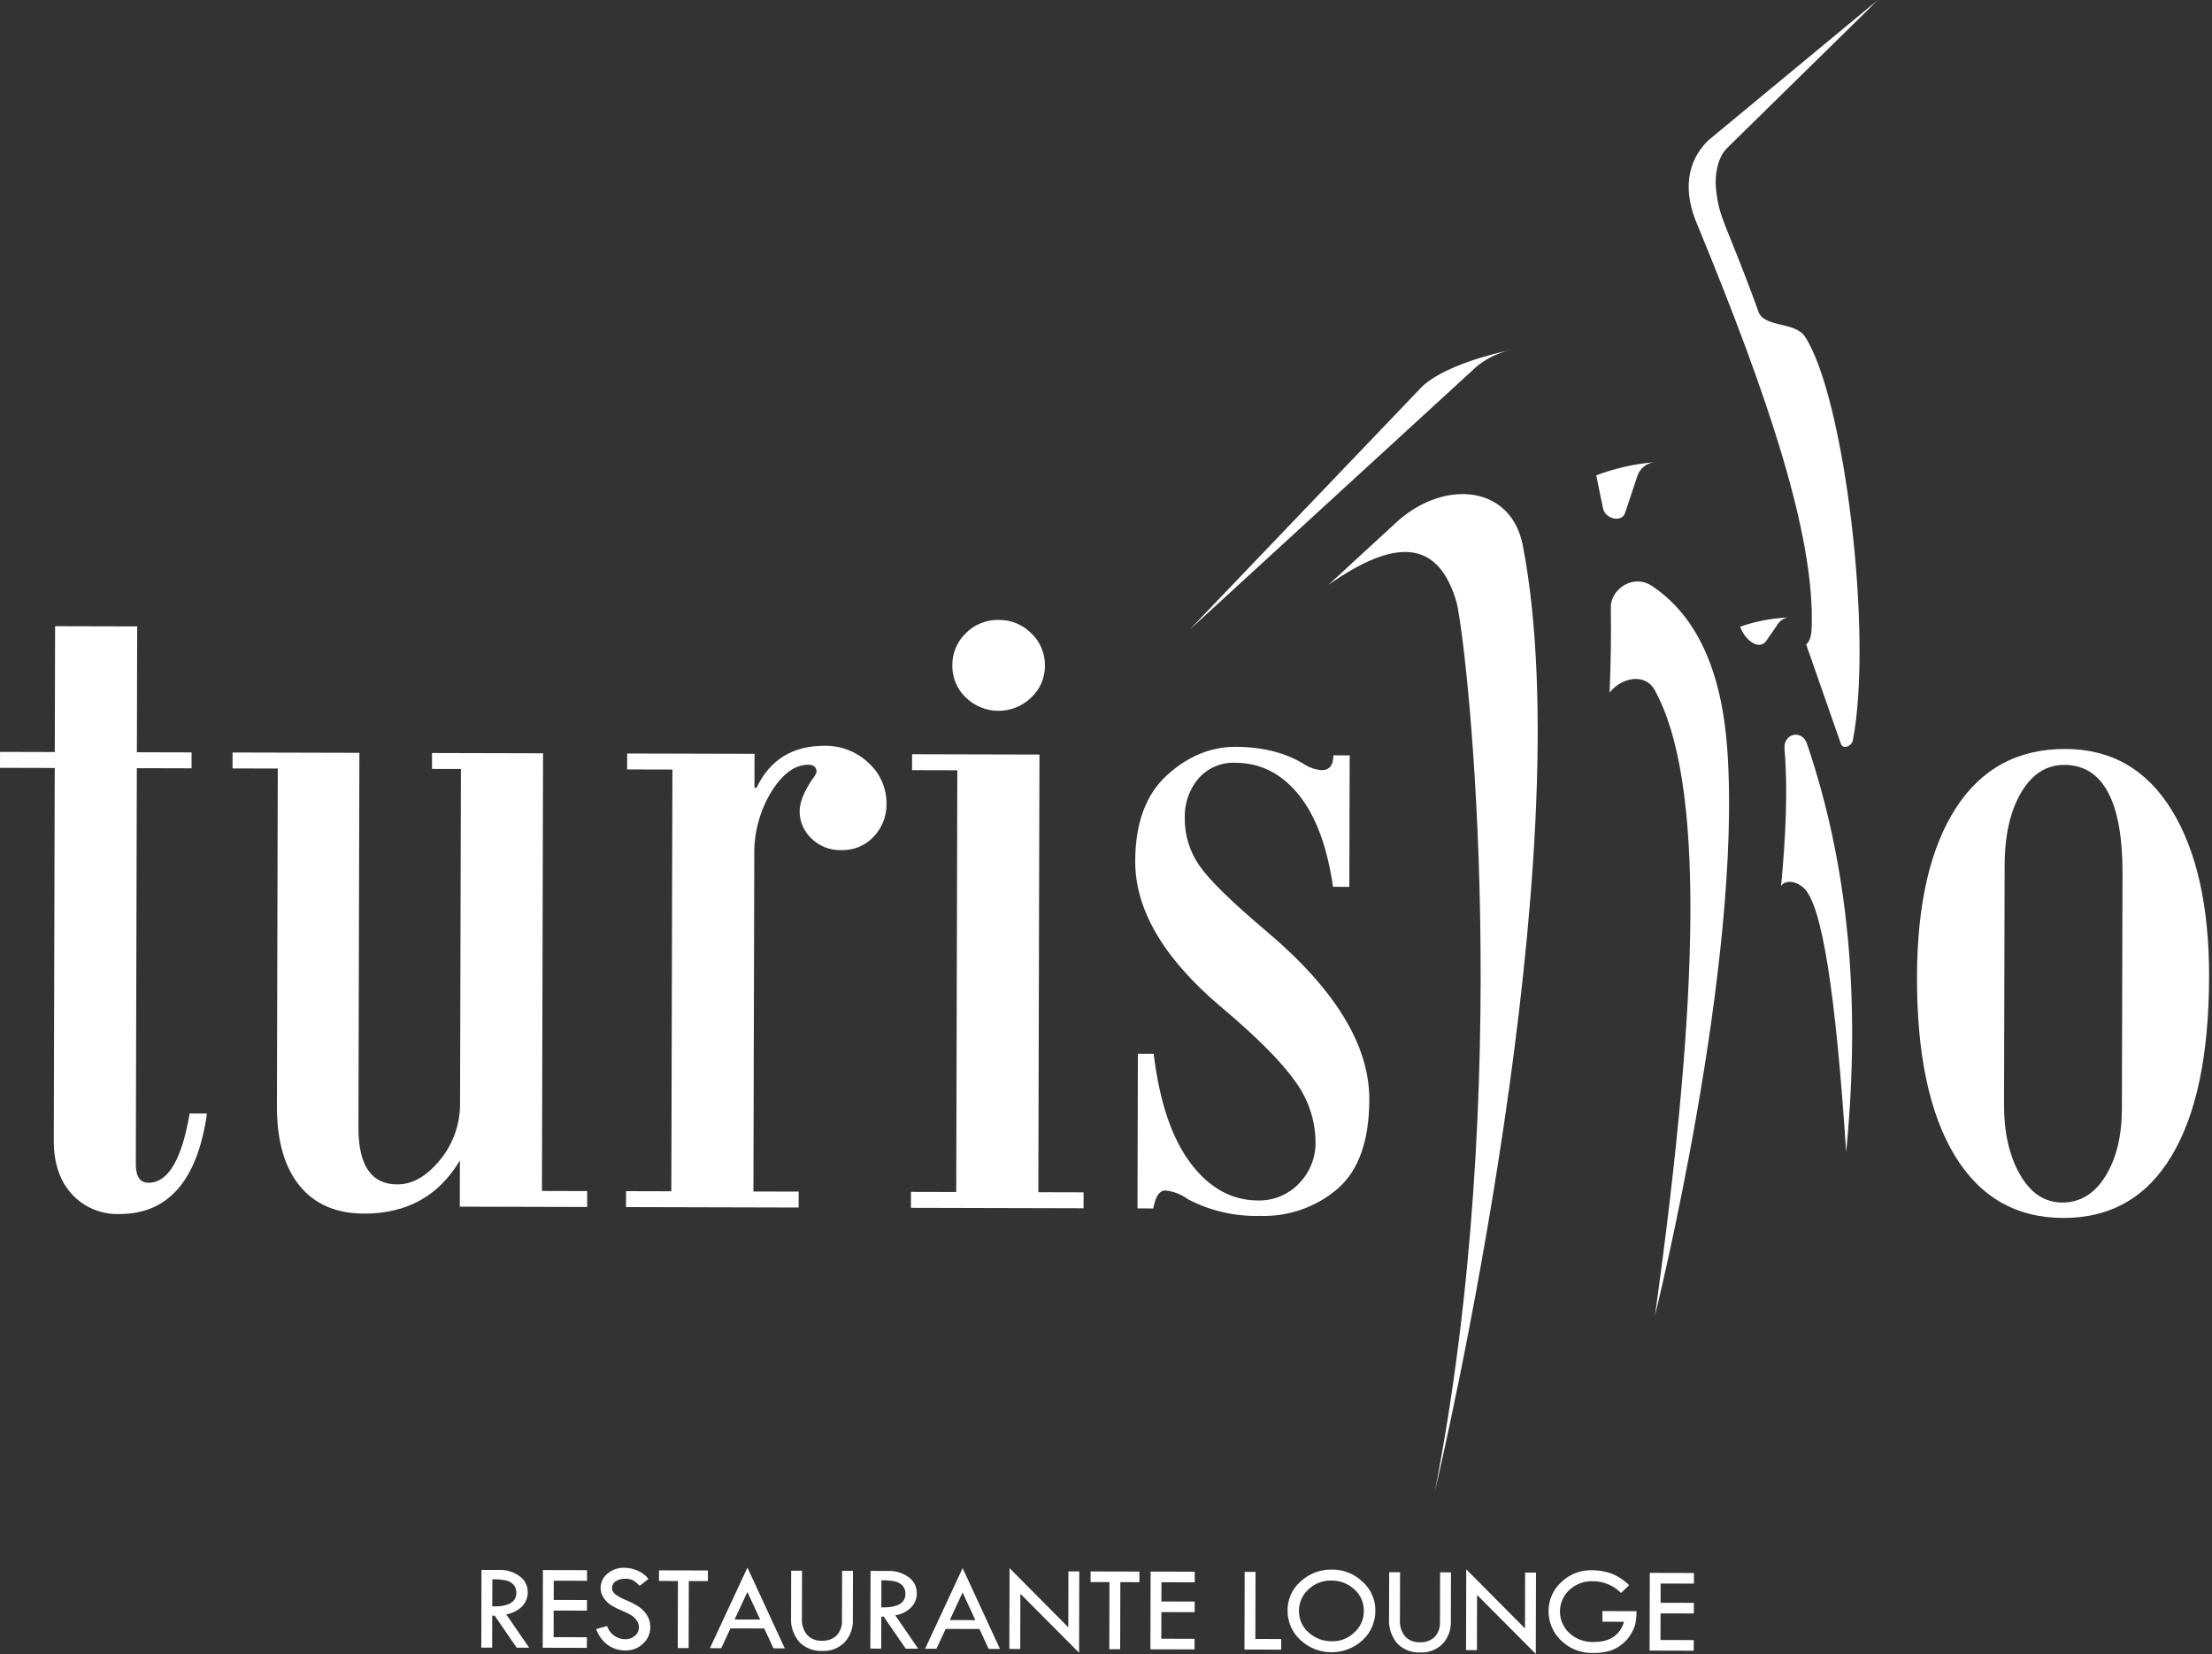
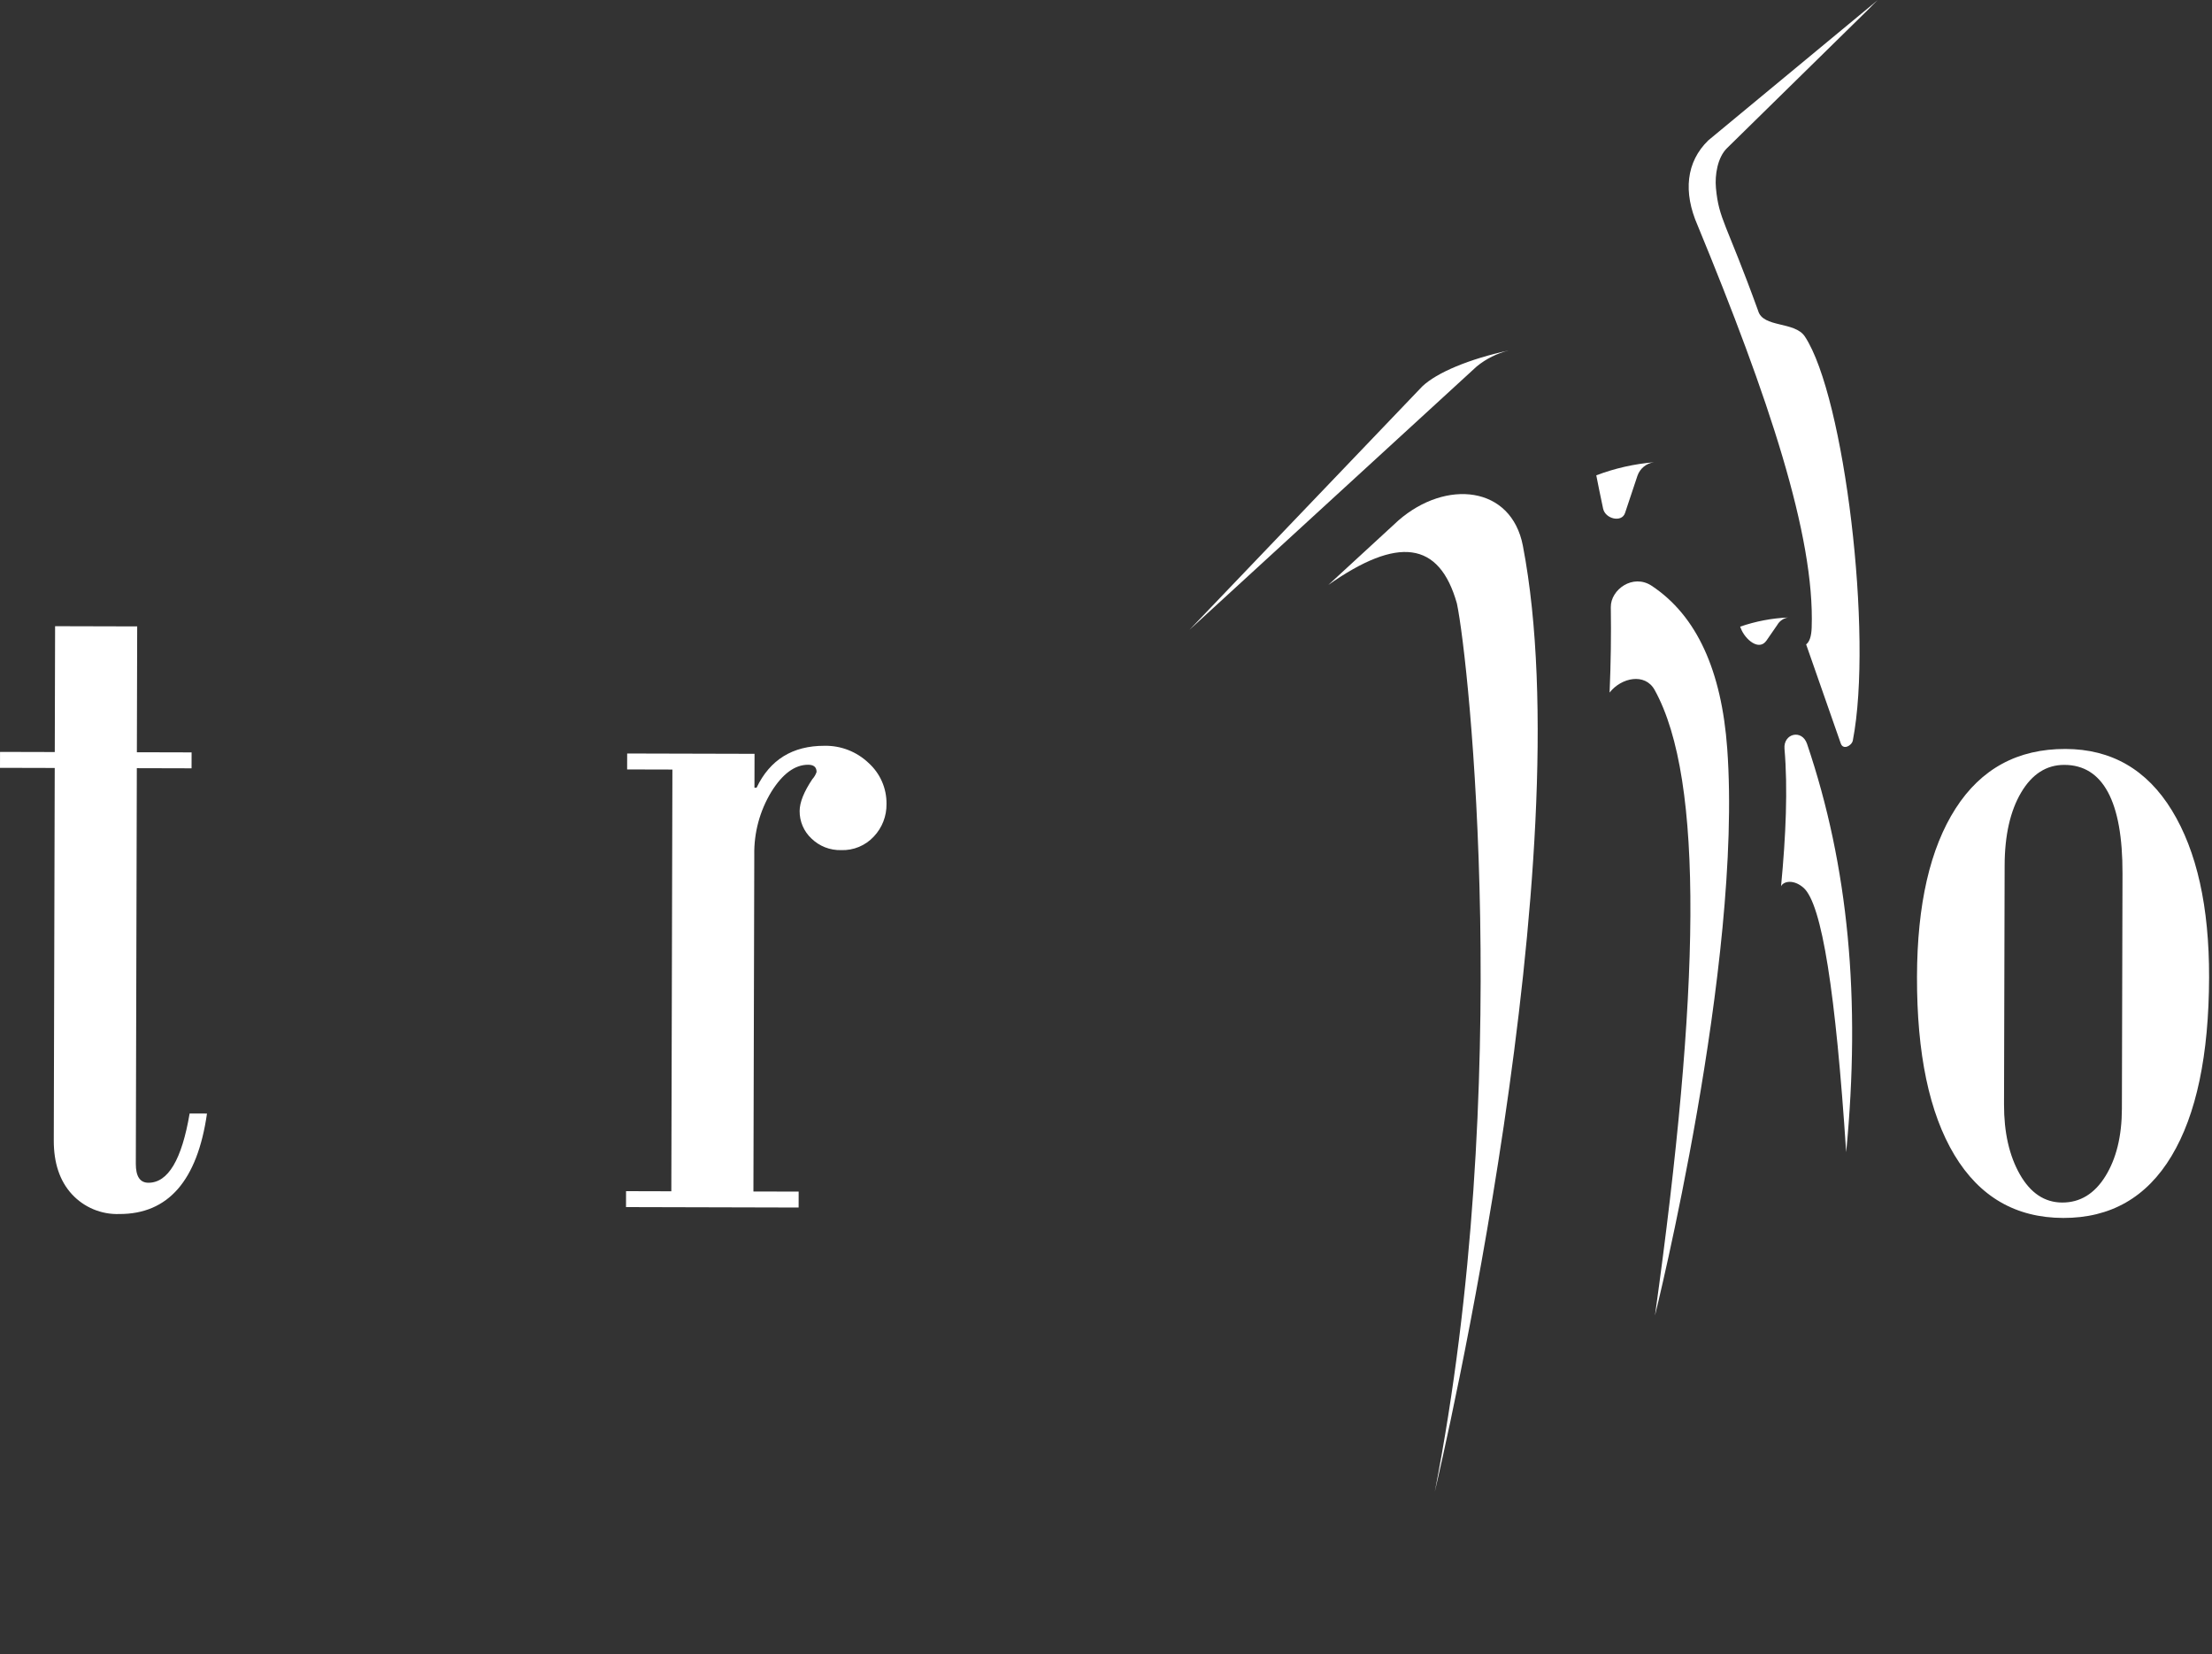
<svg xmlns="http://www.w3.org/2000/svg" width="444px" height="332px" viewBox="0 0 444 332" version="1.1">
  <rect x="0" y="0" width="444" height="332" fill="#333333" stroke="none" />
  <title>Group</title>
  <g id="Page-1" stroke="none" stroke-width="1" fill="none" fill-rule="evenodd">
    <g id="Group" fill="#FFFFFF" fill-rule="nonzero">
-       <path d="M96.646,315.055 L100.108,315.064 C101.612,315 103.094,315.445 104.315,316.327 C105.348,317.069 105.953,318.269 105.933,319.54 C105.939,320.56 105.564,321.544 104.88,322.3 C103.999,323.195 102.854,323.784 101.614,323.979 L106.212,330.674 L103.709,330.667 L99.294,324.238 L98.805,324.236 L98.789,330.655 L96.606,330.649 L96.646,315.055 Z M98.824,316.941 L98.81,322.381 C102.029,322.455 103.642,321.549 103.647,319.661 C103.672,319.067 103.472,318.487 103.086,318.035 C102.686,317.6 102.161,317.299 101.583,317.174 C100.674,316.995 99.749,316.917 98.824,316.941 Z M108.975,315.087 L117.837,315.109 L117.832,317.24 L111.153,317.224 L111.143,321.084 L117.822,321.101 L117.817,323.232 L111.137,323.215 L111.124,328.555 L117.803,328.572 L117.797,330.703 L108.935,330.68 L108.975,315.087 Z M130.17,316.867 L128.398,318.245 C128.02,317.842 127.594,317.487 127.132,317.185 C126.625,316.923 126.058,316.801 125.488,316.833 C124.814,316.801 124.146,316.98 123.579,317.345 C123.121,317.633 122.844,318.136 122.844,318.676 C122.853,319.168 123.088,319.629 123.481,319.925 C124.146,320.423 124.877,320.825 125.654,321.119 C126.484,321.453 127.285,321.858 128.047,322.328 C128.575,322.664 129.048,323.079 129.45,323.56 C129.801,323.983 130.077,324.462 130.266,324.978 C130.446,325.485 130.536,326.019 130.532,326.557 C130.543,327.818 130.012,329.023 129.073,329.865 C128.13,330.765 126.867,331.254 125.563,331.224 C124.298,331.243 123.06,330.866 122.021,330.144 C120.928,329.334 120.106,328.211 119.664,326.924 L121.849,326.326 C122.369,327.892 123.827,328.954 125.477,328.968 C126.198,328.995 126.903,328.75 127.453,328.281 C127.967,327.85 128.258,327.209 128.245,326.538 C128.236,326.084 128.093,325.643 127.836,325.269 C127.573,324.854 127.227,324.496 126.82,324.219 C126.204,323.837 125.554,323.513 124.878,323.252 C124.169,322.973 123.482,322.638 122.823,322.252 C122.354,321.964 121.932,321.604 121.573,321.186 C121.25,320.821 120.99,320.405 120.801,319.955 C120.636,319.539 120.554,319.094 120.559,318.647 C120.56,317.535 121.071,316.484 121.945,315.797 C122.881,315.009 124.074,314.592 125.297,314.627 C126.207,314.637 127.106,314.826 127.942,315.184 C128.819,315.541 129.587,316.121 130.17,316.867 Z M132.282,315.146 L142.094,315.171 L142.089,317.303 L138.261,317.293 L138.226,330.755 L136.043,330.75 L136.077,317.287 L132.276,317.277 L132.282,315.146 Z M150.028,314.59 L157.526,330.805 L155.252,330.799 L153.407,326.808 L146.622,326.79 L144.769,330.772 L142.498,330.766 L150.028,314.59 Z M150.022,319.487 L147.45,325.012 L152.582,325.025 L150.022,319.487 Z M158.805,315.214 L160.987,315.219 L160.963,324.804 C160.884,325.994 161.255,327.17 162.004,328.099 C162.77,328.906 163.854,329.334 164.965,329.27 C166.06,329.339 167.134,328.954 167.936,328.205 C168.684,327.386 169.069,326.299 169.004,325.191 L169.029,315.24 L171.212,315.245 L171.186,325.05 C171.265,326.739 170.657,328.388 169.5,329.622 C168.316,330.788 166.697,331.405 165.036,331.324 C163.341,331.399 161.69,330.766 160.481,329.575 C159.252,328.16 158.64,326.312 158.781,324.442 L158.805,315.214 Z M174.737,315.255 L178.2,315.263 C179.705,315.2 181.187,315.645 182.408,316.527 C183.441,317.268 184.045,318.469 184.024,319.74 C184.031,320.759 183.656,321.744 182.972,322.5 C182.091,323.394 180.946,323.983 179.706,324.179 L184.305,330.873 L181.802,330.867 L177.385,324.437 L176.897,324.436 L176.881,330.854 L174.697,330.849 L174.737,315.255 Z M176.916,317.141 L176.902,322.58 C180.121,322.655 181.733,321.748 181.739,319.86 C181.764,319.267 181.563,318.686 181.177,318.235 C180.777,317.799 180.253,317.498 179.675,317.373 C178.767,317.195 177.841,317.117 176.916,317.141 L176.916,317.141 Z M193.221,314.7 L200.719,330.915 L198.446,330.909 L196.6,326.918 L189.816,326.9 L187.962,330.883 L185.692,330.877 L193.221,314.7 Z M193.216,319.597 L190.643,325.123 L195.775,325.136 L193.216,319.597 Z M202.641,314.699 L214.427,326.57 L214.456,315.356 L216.639,315.362 L216.598,331.683 L204.812,319.848 L204.784,330.925 L202.6,330.92 L202.641,314.699 Z M218.9,315.367 L228.712,315.393 L228.707,317.524 L224.879,317.514 L224.844,330.977 L222.661,330.971 L222.695,317.508 L218.894,317.499 L218.9,315.367 Z M230.954,315.398 L239.816,315.421 L239.81,317.552 L233.132,317.535 L233.122,321.396 L239.8,321.413 L239.795,323.544 L233.117,323.527 L233.103,328.867 L239.781,328.884 L239.776,331.015 L230.915,330.992 L230.954,315.398 Z M249.832,315.447 L252.014,315.452 L251.979,328.915 L257.169,328.928 L257.164,331.059 L249.792,331.04 L249.832,315.447 Z M258.446,323.155 C258.437,320.94 259.394,318.831 261.068,317.381 C262.769,315.797 265.022,314.939 267.346,314.99 C269.638,314.96 271.85,315.838 273.499,317.432 C275.146,318.895 276.082,320.997 276.067,323.2 C276.101,325.464 275.166,327.634 273.499,329.164 C269.958,332.412 264.515,332.39 261.001,329.114 C259.339,327.583 258.41,325.415 258.446,323.155 Z M273.755,323.317 C273.786,321.661 273.093,320.074 271.858,318.971 C270.587,317.791 268.905,317.153 267.171,317.195 C265.481,317.162 263.847,317.803 262.63,318.978 C261.411,320.076 260.72,321.643 260.731,323.283 C260.706,324.937 261.411,326.518 262.658,327.604 C263.952,328.785 265.651,329.422 267.403,329.38 C269.071,329.407 270.68,328.762 271.868,327.591 C273.075,326.499 273.761,324.945 273.755,323.317 Z M278.84,315.521 L281.024,315.526 L280.999,325.111 C280.92,326.3 281.29,327.476 282.038,328.405 C282.805,329.212 283.889,329.641 285.001,329.576 C286.095,329.646 287.169,329.261 287.97,328.512 C288.719,327.693 289.104,326.606 289.038,325.498 L289.064,315.547 L291.247,315.552 L291.222,325.357 C291.3,327.046 290.691,328.695 289.534,329.929 C288.35,331.095 286.732,331.712 285.072,331.631 C283.376,331.706 281.725,331.072 280.515,329.882 C279.286,328.466 278.675,326.618 278.817,324.749 L278.84,315.521 Z M294.311,314.933 L306.098,326.804 L306.126,315.591 L308.31,315.596 L308.268,331.917 L296.483,320.083 L296.455,331.16 L294.27,331.154 L294.311,314.933 Z M327.002,318.125 L325.38,319.676 C323.877,318.17 321.834,317.326 319.706,317.329 C317.97,317.27 316.281,317.899 315.006,319.079 C313.816,320.181 313.133,321.725 313.118,323.347 C313.103,324.969 313.757,326.525 314.926,327.649 C316.267,328.938 318.083,329.614 319.94,329.514 C323.137,329.522 325.152,328.174 325.983,325.468 L321.641,325.457 L321.647,323.326 L328.479,323.343 C328.497,324.2 328.421,325.055 328.253,325.895 C328.059,326.638 327.749,327.346 327.336,327.993 C326.851,328.783 326.226,329.478 325.492,330.045 C324.761,330.63 323.924,331.069 323.027,331.338 C322.005,331.614 320.95,331.743 319.892,331.72 C317.429,331.831 315.033,330.906 313.285,329.168 C311.716,327.644 310.831,325.55 310.832,323.363 C310.808,321.142 311.732,319.017 313.373,317.521 C315.012,315.935 317.218,315.071 319.498,315.123 C320.825,315.111 322.144,315.327 323.397,315.762 C324.746,316.298 325.973,317.102 327.002,318.125 L327.002,318.125 Z M331.15,315.654 L340.012,315.677 L340.007,317.808 L333.328,317.791 L333.318,321.651 L339.997,321.668 L339.991,323.8 L333.313,323.783 L333.299,329.123 L339.978,329.14 L339.972,331.271 L331.11,331.248 L331.15,315.654 Z" id="Fill-3" />
      <path d="M414.586,150.305 C423.811,150.328 430.931,154.436 435.947,162.629 C440.96,170.819 443.45,181.993 443.416,196.15 C443.375,211.752 440.861,223.704 435.873,232.007 C430.887,240.31 423.641,244.449 414.135,244.424 C404.629,244.4 397.35,240.189 392.3,231.792 C387.251,223.394 384.746,211.464 384.785,196 C384.823,181.5 387.405,170.252 392.531,162.258 C397.657,154.265 405.009,150.281 414.586,150.305 Z M414.368,153.502 C410.776,153.493 407.884,155.341 405.69,159.046 C403.498,162.753 402.393,167.629 402.377,173.676 L402.254,221.612 C402.24,227.249 403.302,231.943 405.441,235.693 C407.582,239.443 410.412,241.323 413.931,241.332 C417.523,241.342 420.414,239.579 422.606,236.045 C424.798,232.511 425.901,227.995 425.914,222.497 L426.035,175.284 C426.053,168.066 425.081,162.634 423.119,158.987 C421.157,155.34 418.24,153.511 414.368,153.502 L414.368,153.502 Z" id="O" />
      <path d="M369.478,149.181 L362.533,129.318 C363.213,128.814 363.584,127.698 363.645,125.971 C364.298,107.542 354.955,79.66 340.76,45.255 C337.816,38.551 338.444,32.492 342.901,28.165 L376.928,0 C376.192,0.695 375.71,1.146 375.235,1.682 L346.637,29.744 C344.762,31.584 344.183,35.107 344.43,37.739 C345.028,44.097 346.44,44.542 352.894,62.356 C353.86,65.83 360.242,64.438 362.287,67.543 C370.222,79.585 376.001,127.469 371.907,148.596 C371.702,149.65 369.96,150.609 369.478,149.181 Z" id="_4---M" />
      <path d="M349.293,125.759 C352.389,124.684 355.625,124.066 358.899,123.924 C357.992,124.068 357.199,124.616 356.743,125.413 L354.58,128.545 C353.055,130.75 350.299,128.3 349.459,126.185 L349.293,125.759 Z M370.569,231.231 C368.463,199.284 365.72,181.407 362,178.154 C360.035,176.435 357.996,176.826 357.499,177.861 C358.471,167.701 358.873,158.214 358.19,150.275 C357.926,147.203 361.69,146.256 362.721,149.298 C371.039,173.833 373.535,200.555 370.569,231.231 Z" id="_3---M" />
      <path d="M320.411,95.39 C324.126,93.982 328.02,93.1 331.98,92.77 C330.453,92.976 329.173,94.026 328.673,95.484 L326.179,102.961 C325.523,104.926 322.228,104.153 321.781,102.077 C321.175,99.264 320.778,97.232 320.411,95.39 Z M332.126,138.464 C330.188,134.961 325.418,135.995 323.082,138.988 C323.336,133.084 323.411,127.338 323.328,121.855 C323.274,118.323 327.776,115.07 331.533,117.561 C340.599,123.573 345.559,134.598 346.695,150.237 C349.824,193.251 332.192,264.004 332.192,264.004 C341.215,199.189 342.152,156.579 332.126,138.464 L332.126,138.464 Z" id="_2---M" />
      <path d="M305.675,109.518 C317.747,172.195 289.284,293.915 287.993,299.379 C303.873,218.099 294.929,132.962 292.436,121.113 C288.894,108.54 280.525,107.605 266.629,117.387 L280.694,104.445 C290.26,96.12 303.357,97.482 305.675,109.518 Z M302.883,70.328 C300.509,70.899 298.294,72 296.405,73.547 L238.755,126.395 L285.478,77.55 C288.401,74.771 294.947,72.022 302.883,70.328 Z" id="_1---M" />
-       <path d="M267.57,177.97 C266.393,169.859 264.084,163.685 260.644,159.449 C257.204,155.213 252.985,153.089 247.985,153.077 C245.172,152.946 242.451,154.095 240.582,156.201 C238.697,158.424 237.711,161.271 237.815,164.184 C237.776,167.593 238.802,170.929 240.749,173.727 C242.714,176.583 247.244,181.009 254.34,187.008 C268.043,198.589 274.882,209.81 274.854,220.67 C274.833,228.917 272.723,234.873 268.522,238.538 C264.193,242.251 258.627,244.205 252.927,244.012 C247.9,244.158 242.919,243.009 238.464,240.676 C237.139,239.688 235.571,239.079 233.927,238.913 C232.729,238.91 231.917,240.111 231.49,242.516 L228.32,242.508 L228.399,211.479 L231.569,211.487 C232.741,221.112 235.205,228.42 238.96,233.412 C242.714,238.404 247.232,240.907 252.513,240.92 C255.599,240.992 258.572,239.765 260.709,237.539 C262.927,235.296 264.136,232.247 264.059,229.094 C263.995,224.676 262.526,220.394 259.866,216.867 C257.058,212.908 252.035,207.896 244.797,201.83 C233.484,192.178 227.84,182.507 227.865,172.818 C227.885,165.188 229.995,159.455 234.193,155.618 C238.393,151.779 242.993,149.867 247.994,149.879 C253.556,149.893 258.235,151.108 262.031,153.525 C263.022,154.13 264.145,154.486 265.304,154.562 C266.854,154.566 267.632,153.572 267.637,151.58 L270.91,151.588 L270.842,177.978 L267.57,177.97 Z" id="S" />
-       <path d="M217.494,242.48 L182.846,242.392 L182.855,239.196 L191.94,239.219 L192.156,154.583 L183.071,154.56 L183.079,151.363 L208.644,151.429 L208.42,239.261 L217.502,239.284 L217.494,242.48 Z M200.472,124.407 C202.928,124.381 205.29,125.354 207.014,127.104 C208.797,128.791 209.788,131.15 209.745,133.605 C209.761,136.027 208.758,138.344 206.981,139.99 C203.317,143.554 197.477,143.539 193.83,139.957 C192.09,138.287 191.12,135.969 191.152,133.557 C191.118,131.113 192.1,128.764 193.863,127.07 C195.606,125.311 197.996,124.348 200.472,124.407 L200.472,124.407 Z" id="I" />
      <path d="M151.858,158.089 C154.548,152.46 159.097,149.653 165.505,149.669 C168.779,149.609 171.945,150.839 174.319,153.094 C176.665,155.191 177.986,158.203 177.942,161.349 C177.98,163.779 177.064,166.128 175.39,167.89 C173.703,169.705 171.309,170.696 168.833,170.606 C166.611,170.667 164.46,169.825 162.87,168.272 C161.342,166.845 160.484,164.84 160.506,162.749 C160.511,161.031 161.362,158.902 163.059,156.362 C163.44,155.947 163.729,155.457 163.907,154.923 C163.909,153.96 163.347,153.477 162.221,153.474 C159.546,153.468 157.077,155.282 154.814,158.919 C152.502,162.735 151.319,167.129 151.402,171.59 L151.229,239.115 L160.311,239.138 L160.303,242.334 L125.656,242.246 L125.664,239.049 L134.751,239.073 L134.967,154.437 L125.88,154.414 L125.888,151.217 L151.454,151.282 L151.436,158.087 L151.858,158.089 Z" id="R" />
-       <path d="M117.857,242.226 L92.291,242.16 L92.315,232.88 C88.072,240.017 81.655,243.575 73.064,243.553 C67.432,243.538 63.105,241.654 60.085,237.901 C57.066,234.149 55.566,228.836 55.583,221.963 L55.756,154.234 L46.673,154.211 L46.681,151.015 L72.138,151.08 L71.946,226.231 C71.926,233.86 74.523,237.681 79.735,237.694 C82.762,237.702 85.618,236.077 88.302,232.82 C90.986,229.562 92.42,225.453 92.345,221.232 L92.516,154.328 L86.709,154.314 L86.717,151.117 L109.004,151.174 L108.78,239.006 L117.865,239.03 L117.857,242.226 Z" id="U" />
      <path d="M41.549,223.475 C39.613,236.94 33.751,243.66 23.961,243.635 C20.348,243.764 16.858,242.306 14.412,239.643 C11.989,236.99 10.784,233.396 10.795,228.859 L10.986,154.12 L0,154.092 L0.008,150.896 L10.994,150.924 L11.059,125.668 L27.537,125.71 L27.473,150.966 L38.459,150.994 L38.45,154.19 L27.465,154.162 L27.262,233.539 C27.255,236.084 28.098,237.358 29.788,237.362 C33.731,237.372 36.489,232.74 38.061,223.467 L41.549,223.475 Z" id="T" />
    </g>
  </g>
</svg>